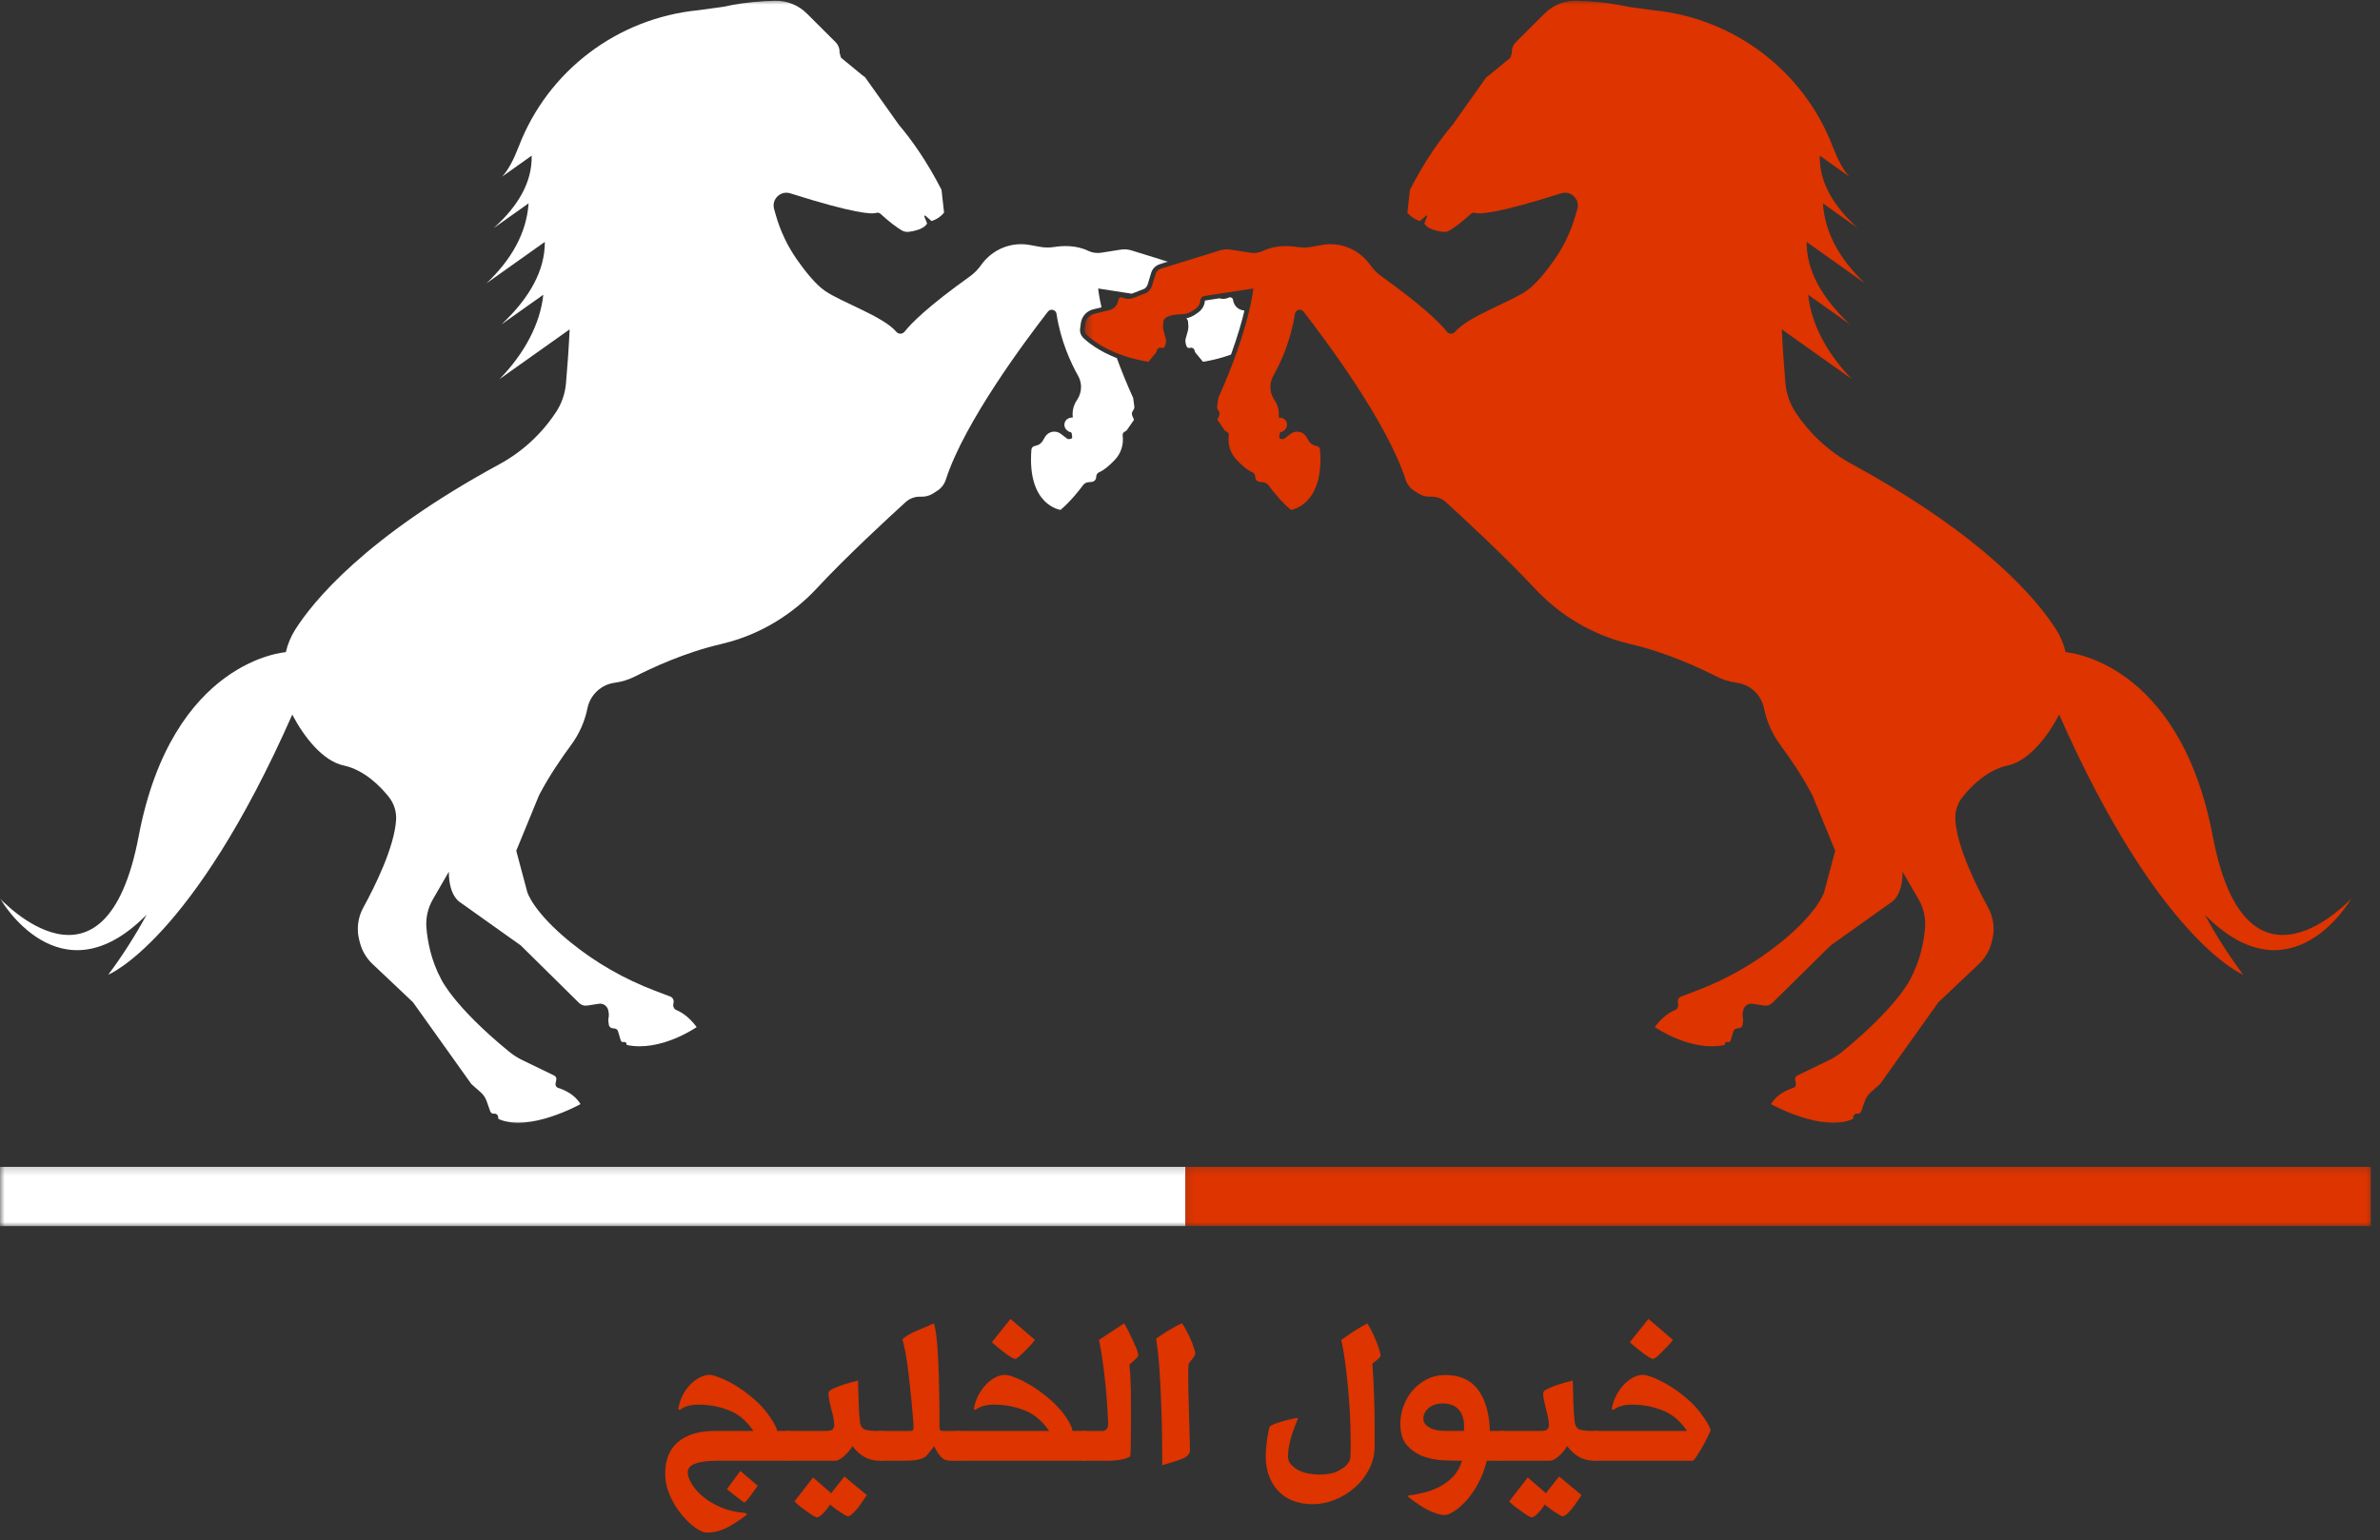
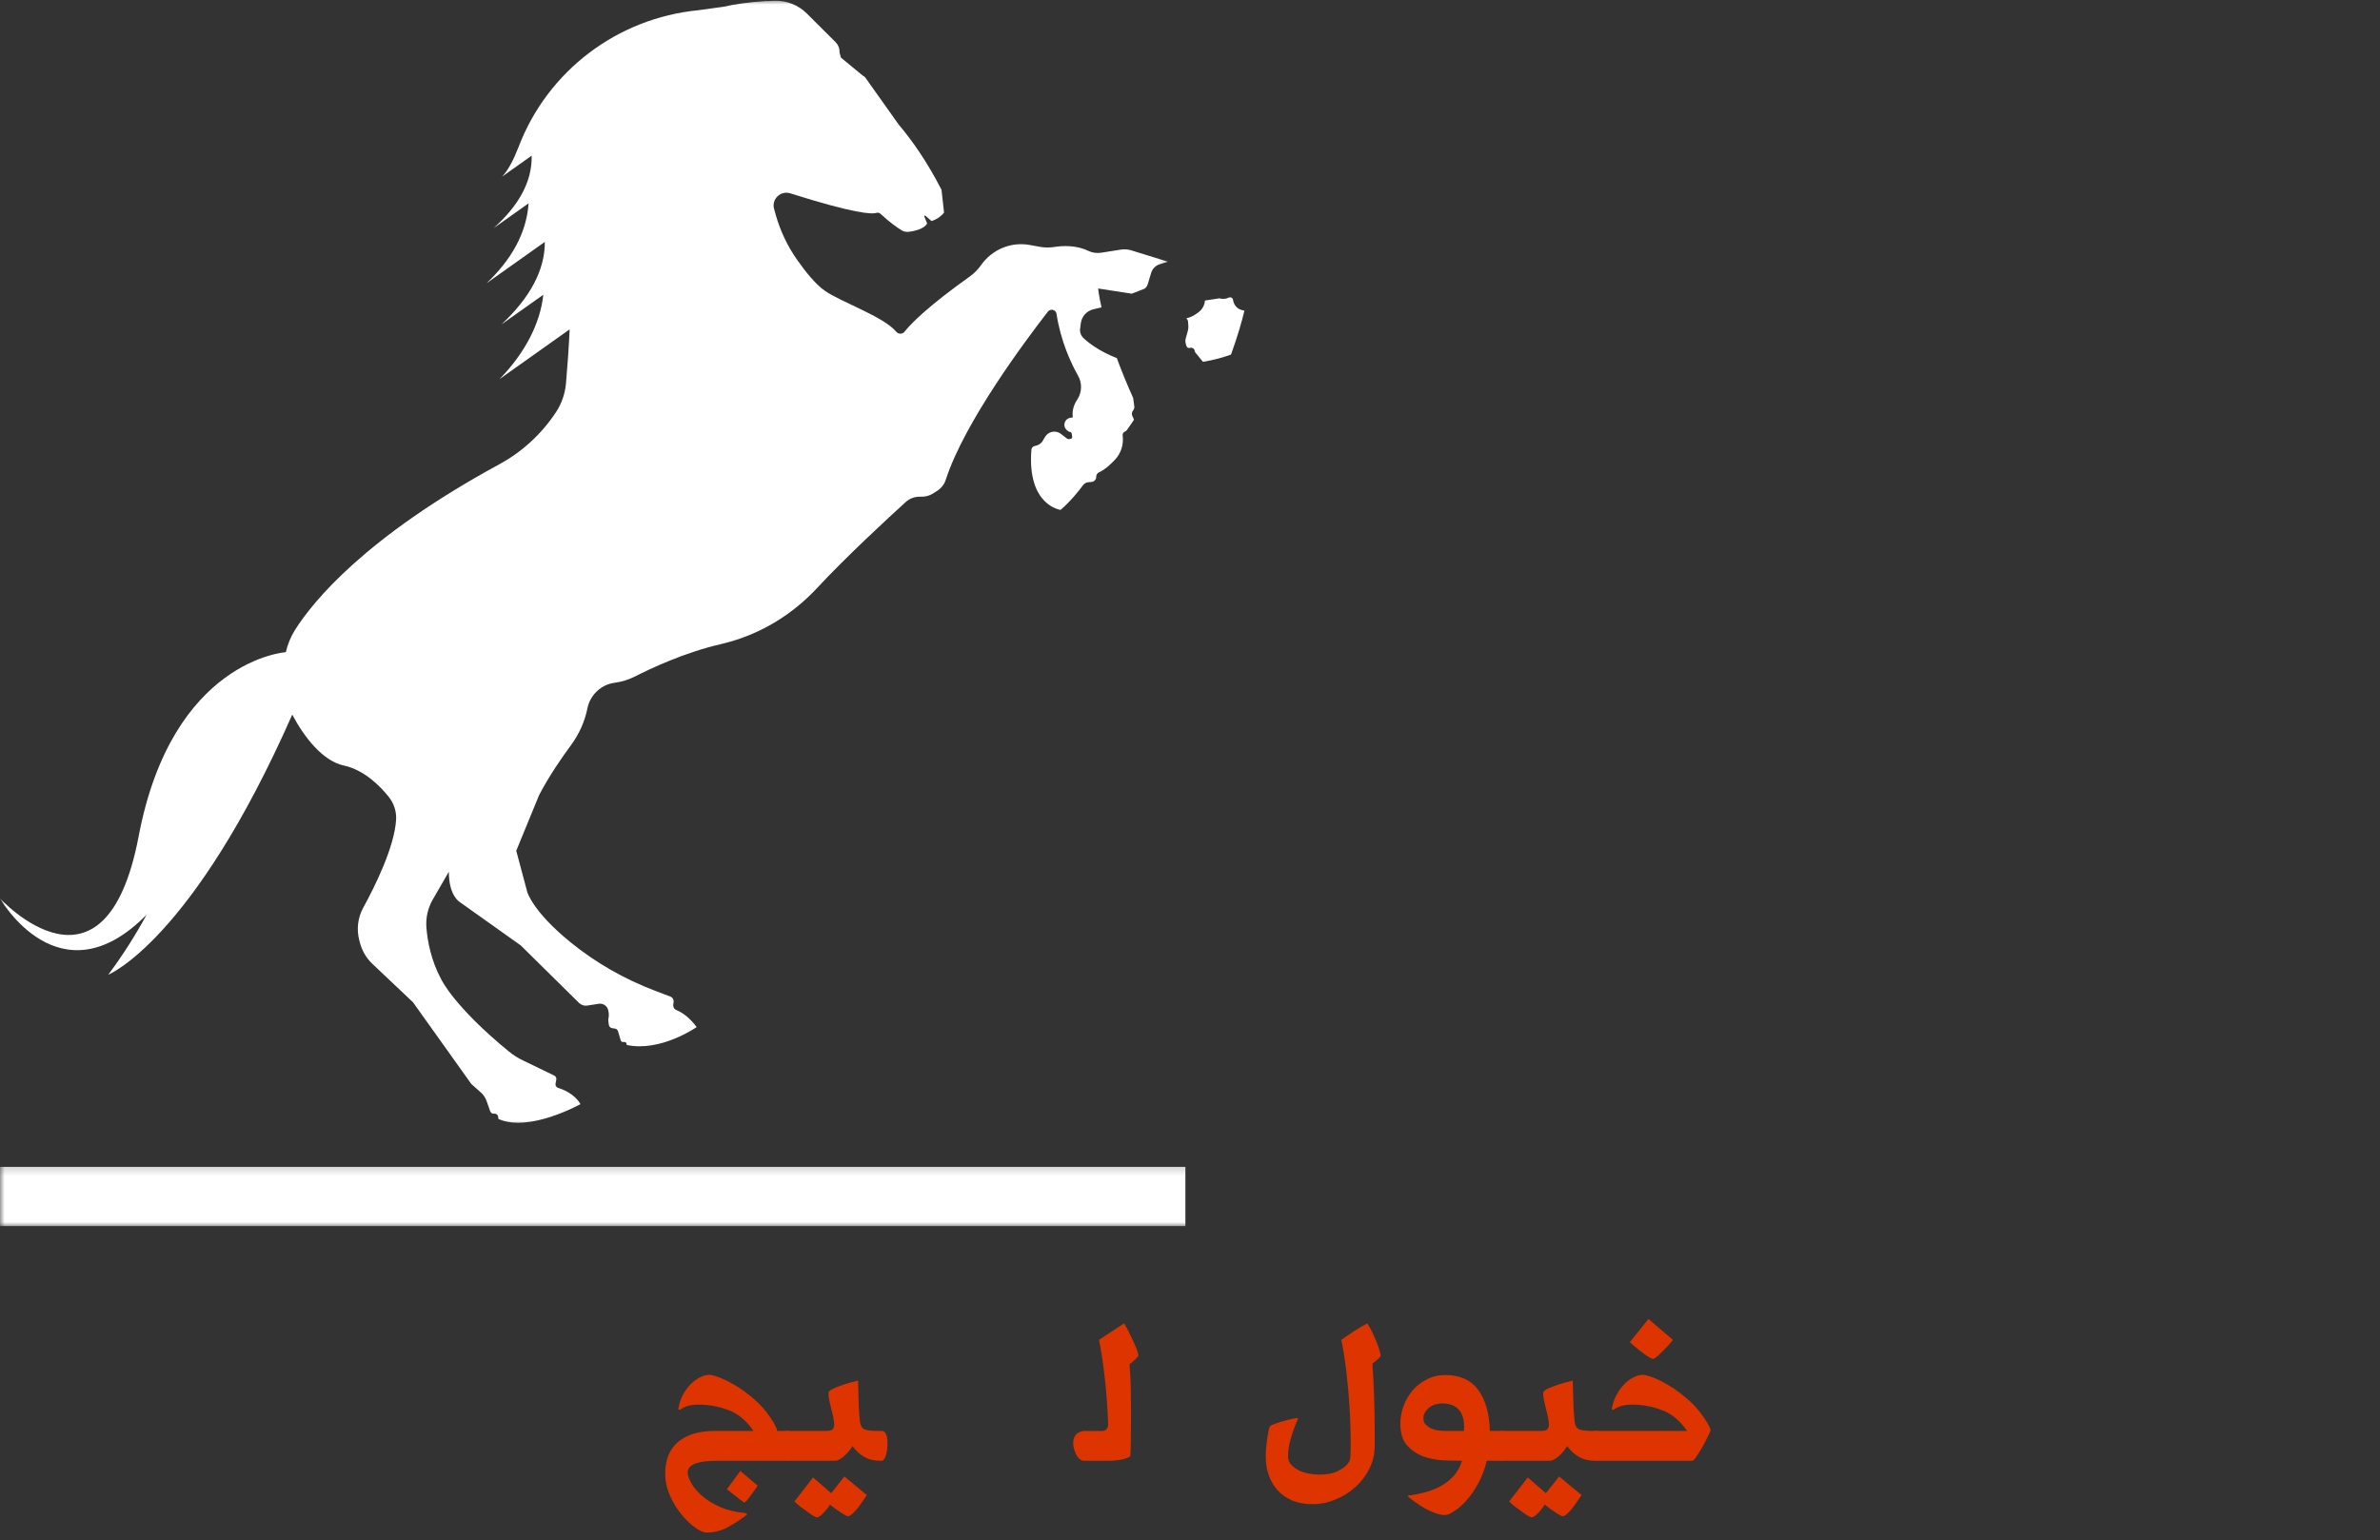
<svg xmlns="http://www.w3.org/2000/svg" width="258" height="167" viewBox="0 0 258 167" fill="none">
  <rect x="0" y="0" width="258" height="167" fill="#333333" stroke="none" />
  <path d="M134.9 33.686L134.603 33.613C134.087 33.483 133.743 33.04 133.665 32.514C133.65 32.41 133.582 32.322 133.488 32.27C133.4 32.228 133.29 32.228 133.197 32.27C132.884 32.431 132.52 32.441 132.181 32.348L130.645 32.582L130.613 32.618C130.582 33.118 130.301 33.603 129.853 33.905L129.551 34.113C129.259 34.311 128.936 34.441 128.598 34.514C128.749 34.65 128.78 34.785 128.785 34.863C128.785 34.936 128.79 35.004 128.801 35.077L128.806 35.118C128.842 35.384 128.827 35.66 128.754 35.921L128.577 36.556C128.415 36.973 128.551 37.374 128.65 37.587C128.697 37.686 128.796 37.743 128.905 37.728L129.082 37.707C129.29 37.676 129.483 37.827 129.504 38.04C129.514 38.118 129.551 38.191 129.603 38.254L130.405 39.228C131.582 39.04 132.592 38.759 133.447 38.441C134.16 36.467 134.618 34.868 134.9 33.686Z" fill="white" />
  <mask id="mask0_575_165" style="mask-type:luminance" maskUnits="userSpaceOnUse" x="0" y="0" width="127" height="123">
    <path d="M0 0H126.807V122.214H0V0Z" fill="white" />
  </mask>
  <g mask="url(#mask0_575_165)">
    <path d="M122.964 44.067L122.839 43.151C122.12 41.562 121.542 40.12 121.068 38.828C119.094 38.062 117.938 37.12 117.438 36.64C117.167 36.375 117.036 36 117.089 35.63L117.167 35.036C117.266 34.307 117.792 33.718 118.51 33.541L119.406 33.323C119.104 31.984 119.042 31.281 119.042 31.281L122.682 31.843L122.74 31.823L124.063 31.307C124.229 31.192 124.354 31.02 124.417 30.823L124.792 29.583C124.927 29.135 125.276 28.786 125.719 28.651L126.609 28.375L122.62 27.14C122.266 27.036 121.891 27.005 121.521 27.062L119.38 27.401C118.901 27.474 118.406 27.411 117.969 27.198C116.635 26.547 115.125 26.645 114.276 26.781C113.75 26.864 113.214 26.854 112.693 26.755L111.63 26.562C109.594 26.187 107.547 27.052 106.354 28.739C106.016 29.224 105.594 29.645 105.115 29.989C100.62 33.198 98.797 35.031 98.062 35.958C97.833 36.25 97.396 36.255 97.162 35.974C95.75 34.302 91.224 32.781 89.422 31.531C88.422 30.843 87.302 29.442 86.412 28.172C85.375 26.703 84.599 25.062 84.104 23.333L83.917 22.666C83.609 21.604 84.615 20.63 85.672 20.963C92.662 23.177 94.516 23.239 95 23.083C95.162 23.031 95.333 23.073 95.453 23.187C96.505 24.161 97.292 24.698 97.724 24.963C97.963 25.109 98.24 25.172 98.516 25.135C100.271 24.911 100.5 24.224 100.5 24.224L100.188 23.437L100.276 23.354L100.984 23.968C101.651 23.744 102.073 23.395 102.339 23.052L102.063 20.578C100.479 17.489 98.844 15.187 97.443 13.536L93.833 8.453L93.818 8.432C93.766 8.364 93.703 8.297 93.625 8.255L93.537 8.203L91.162 6.25L91.01 5.708V5.677C91.026 5.343 90.927 5.026 90.74 4.76L90.734 4.75V4.755C90.688 4.692 90.641 4.635 90.588 4.578L87.458 1.458C86.542 0.547 85.297 0.057 84.01 0.083C83.677 0.093 83.354 0.104 83.037 0.125L83.073 0.099L82.807 0.135C81.208 0.229 79.74 0.437 78.391 0.739L75.693 1.109C66.927 1.968 59.37 7.682 56.224 15.911C55.688 17.302 55.089 18.458 54.432 19.151L57.635 16.875C57.698 19.765 56.156 22.359 53.505 24.739L57.302 22.047C57.073 25.297 55.432 28.151 52.745 30.713L59.062 26.229C59.073 29.297 57.453 32.276 54.359 35.177L58.896 31.958C58.573 35.052 56.901 38.291 54.146 41.109L61.75 35.713C61.661 37.666 61.526 39.62 61.354 41.567C61.255 42.692 60.88 43.776 60.255 44.718L60.234 44.745C58.688 47.073 56.599 48.995 54.141 50.333C39.547 58.26 33.917 65.25 32 68.27C31.526 69.02 31.182 69.849 30.984 70.713C30.984 70.713 18.667 71.515 15.031 90.677C11.391 109.843 0 97.411 0 97.411C0 97.411 6.443 108.765 15.896 99.177C14.688 101.396 13.328 103.541 11.812 105.583L11.74 105.682C11.74 105.682 20.849 102.031 31.682 77.484C32.99 79.974 35.026 82.526 37.26 83C39.516 83.484 41.255 85.291 42.146 86.406C42.708 87.109 42.995 88 42.938 88.901C42.75 91.864 40.635 96.125 39.375 98.422C38.786 99.5 38.635 100.76 38.948 101.948L39.026 102.244C39.255 103.109 39.719 103.89 40.365 104.505L44.771 108.672L51.094 117.536L52.104 118.432C52.396 118.687 52.62 119.015 52.75 119.385L53.146 120.505C53.208 120.672 53.38 120.776 53.562 120.755H53.568C53.781 120.724 53.974 120.875 54 121.083L54.031 121.323C57.339 122.833 62.927 119.718 62.927 119.718C62.286 118.625 61.099 118.14 60.505 117.958C60.302 117.896 60.182 117.692 60.224 117.484L60.302 117.073C60.344 116.885 60.25 116.703 60.078 116.619L56.714 114.989C56.151 114.724 55.625 114.39 55.146 113.994C49.172 109.104 47.823 106.172 47.823 106.172C46.714 104.109 46.339 102.01 46.224 100.573C46.141 99.51 46.385 98.448 46.917 97.526L48.656 94.52C48.651 97.13 49.833 97.802 49.833 97.802L56.453 102.51L62.776 108.75C63.01 108.979 63.339 109.083 63.661 109.031L64.901 108.838C65.344 108.765 65.781 109.026 65.912 109.458C65.932 109.521 65.938 109.557 65.938 109.557C66.031 109.942 66 110.213 65.969 110.364C65.938 110.494 65.932 110.63 65.953 110.76L66 111.119C66.026 111.302 66.167 111.448 66.349 111.479L66.656 111.526C66.818 111.547 66.948 111.661 66.995 111.817L67.292 112.812C67.328 112.927 67.443 113.005 67.562 112.984L67.646 112.979C67.781 112.958 67.906 113.052 67.922 113.187L67.938 113.302C71.615 114.093 75.521 111.364 75.521 111.364C74.667 110.203 73.812 109.718 73.328 109.521C73.088 109.427 72.948 109.177 72.984 108.922L73.021 108.656C73.057 108.396 72.906 108.146 72.662 108.052L71 107.422C67.688 106.161 64.588 104.396 61.839 102.161C57.724 98.812 57.156 96.713 57.156 96.713L55.964 92.245L58.438 86.218C59.526 84.135 60.901 82.14 61.896 80.797C62.776 79.604 63.391 78.239 63.682 76.791C63.979 75.343 65.162 74.224 66.625 74.031C67.401 73.927 68.151 73.698 68.844 73.343C70.547 72.474 74.224 70.745 78.094 69.854C78.203 69.828 78.312 69.802 78.422 69.77C82.333 68.817 85.854 66.692 88.594 63.739C91.734 60.354 96.406 56.047 98.167 54.448C98.615 54.036 99.203 53.828 99.812 53.854C100.266 53.875 100.719 53.77 101.104 53.531L101.578 53.229C102.031 52.948 102.37 52.51 102.531 52.005C104.547 45.745 111.286 36.76 113.599 33.786C113.885 33.422 114.464 33.578 114.531 34.031C114.979 36.995 116.109 39.395 116.87 40.745C117.313 41.526 117.292 42.489 116.823 43.255L116.672 43.495C116.349 44.02 116.214 44.645 116.297 45.255L116.052 45.291C115.766 45.328 115.516 45.526 115.422 45.823C115.307 46.161 115.458 46.536 115.766 46.729L115.911 46.823C116.042 46.802 116.167 46.895 116.182 47.026L116.229 47.359C116.245 47.468 116.161 47.573 116.052 47.588L115.87 47.614C115.807 47.62 115.74 47.604 115.688 47.567L115 47.041C114.443 46.614 113.641 46.77 113.281 47.38L113.031 47.807C112.854 48.109 112.536 48.297 112.182 48.354C111.979 48.385 111.823 48.552 111.807 48.76C111.328 54.828 114.969 55.286 114.969 55.286C116.073 54.343 117.01 53.145 117.406 52.604C117.542 52.422 117.75 52.307 117.974 52.286L118.349 52.25C118.604 52.224 118.802 52.026 118.828 51.77L118.839 51.63C118.859 51.432 118.99 51.265 119.172 51.192C119.714 50.968 120.339 50.406 120.849 49.864C121.526 49.156 121.833 48.177 121.698 47.203C121.672 47.015 121.792 46.849 121.969 46.781C122.047 46.75 122.115 46.698 122.161 46.63C122.359 46.349 122.88 45.604 122.917 45.536C122.938 45.495 122.849 45.302 122.76 45.125C122.661 44.927 122.688 44.687 122.823 44.515C122.927 44.385 122.984 44.229 122.964 44.067Z" fill="white" />
  </g>
  <mask id="mask1_575_165" style="mask-type:luminance" maskUnits="userSpaceOnUse" x="117" y="0" width="140" height="123">
    <path d="M117.473 0H256.139V122.214H117.473V0Z" fill="white" />
  </mask>
  <g mask="url(#mask1_575_165)">
-     <path d="M117.581 35.698L117.659 35.099C117.727 34.578 118.113 34.151 118.623 34.026L120.3 33.614C120.816 33.484 121.159 33.041 121.238 32.515C121.253 32.411 121.321 32.323 121.415 32.27C121.503 32.229 121.613 32.229 121.701 32.27C122.081 32.458 122.529 32.442 122.92 32.286L124.29 31.75C124.581 31.573 124.79 31.291 124.889 30.963L125.264 29.729C125.352 29.437 125.576 29.213 125.863 29.125L132.284 27.14C132.639 27.036 133.014 27.005 133.383 27.062L135.524 27.401C136.003 27.474 136.498 27.411 136.935 27.198C138.269 26.547 139.779 26.645 140.628 26.781C141.154 26.864 141.685 26.854 142.212 26.755L143.274 26.562C145.31 26.187 147.357 27.052 148.55 28.739C148.889 29.224 149.31 29.645 149.79 29.989C154.284 33.198 156.107 35.031 156.842 35.958C157.071 36.25 157.508 36.255 157.743 35.974C159.149 34.302 163.68 32.781 165.477 31.531C166.482 30.843 167.602 29.442 168.493 28.172C169.529 26.703 170.305 25.062 170.795 23.333L170.988 22.666C171.29 21.604 170.29 20.63 169.232 20.963C162.243 23.177 160.389 23.239 159.904 23.083C159.743 23.031 159.571 23.073 159.451 23.187C158.394 24.161 157.613 24.698 157.18 24.963C156.941 25.109 156.665 25.172 156.383 25.135C154.633 24.911 154.404 24.224 154.404 24.224L154.722 23.437L154.628 23.354L153.92 23.968C153.253 23.744 152.831 23.395 152.566 23.052L152.842 20.578C154.425 17.489 156.06 15.187 157.462 13.536L161.066 8.453H161.071L161.087 8.432C161.139 8.364 161.201 8.297 161.279 8.255L161.368 8.203L163.743 6.25L163.894 5.708V5.677C163.878 5.343 163.972 5.026 164.165 4.76L164.17 4.75V4.755C164.217 4.692 164.264 4.635 164.316 4.578L167.451 1.458C168.363 0.547 169.607 0.057 170.894 0.083C171.227 0.093 171.55 0.104 171.868 0.125L171.831 0.099L172.097 0.135C173.696 0.229 175.165 0.437 176.514 0.739L179.212 1.109C187.977 1.968 195.534 7.682 198.68 15.911C199.217 17.302 199.816 18.458 200.472 19.151L197.269 16.875C197.206 19.765 198.748 22.359 201.399 24.739L197.607 22.047C197.831 25.297 199.472 28.151 202.159 30.713L195.842 26.229C195.831 29.297 197.451 32.276 200.545 35.177L196.008 31.958C196.331 35.052 198.003 38.291 200.758 41.109L193.154 35.713C193.243 37.666 193.378 39.62 193.55 41.567C193.649 42.692 194.029 43.776 194.649 44.718L194.67 44.745C196.217 47.073 198.305 48.995 200.764 50.333C215.357 58.26 220.988 65.25 222.899 68.27C223.378 69.02 223.722 69.849 223.92 70.713C223.92 70.713 236.238 71.515 239.873 90.677C243.514 109.843 254.904 97.411 254.904 97.411C254.904 97.411 248.462 108.765 239.008 99.177C240.217 101.396 241.576 103.541 243.092 105.583L243.165 105.682C243.165 105.682 234.055 102.031 223.222 77.484C221.915 79.974 219.878 82.526 217.644 83C215.389 83.484 213.649 85.291 212.758 86.406C212.196 87.109 211.909 88 211.967 88.901C212.154 91.864 214.269 96.125 215.529 98.422C216.118 99.5 216.269 100.76 215.956 101.948L215.878 102.244C215.649 103.109 215.185 103.89 214.54 104.505L210.133 108.672L203.81 117.536L202.8 118.432C202.508 118.687 202.284 119.015 202.154 119.385L201.758 120.505C201.696 120.672 201.524 120.776 201.342 120.755H201.337C201.128 120.724 200.93 120.875 200.904 121.083L200.873 121.323C197.566 122.833 191.977 119.718 191.977 119.718C192.618 118.625 193.805 118.14 194.399 117.958C194.602 117.896 194.722 117.692 194.68 117.484L194.597 117.073C194.56 116.885 194.654 116.703 194.826 116.619L198.191 114.989C198.753 114.724 199.274 114.39 199.758 113.994C205.732 109.104 207.081 106.172 207.081 106.172C208.191 104.109 208.566 102.01 208.68 100.573C208.764 99.51 208.519 98.448 207.988 97.526L206.248 94.52C206.253 97.13 205.071 97.802 205.071 97.802L198.451 102.51L192.123 108.75C191.894 108.979 191.566 109.083 191.243 109.031L189.998 108.838C189.56 108.765 189.123 109.026 188.993 109.458C188.972 109.521 188.967 109.557 188.967 109.557C188.873 109.942 188.899 110.213 188.941 110.364C188.967 110.494 188.972 110.63 188.951 110.76L188.904 111.119C188.878 111.302 188.738 111.448 188.555 111.479L188.243 111.526C188.087 111.547 187.956 111.661 187.909 111.817L187.613 112.812C187.576 112.927 187.462 113.005 187.342 112.984L187.258 112.979C187.123 112.958 186.998 113.052 186.982 113.187L186.967 113.302C183.29 114.093 179.383 111.364 179.383 111.364C180.238 110.203 181.092 109.718 181.576 109.521C181.816 109.427 181.956 109.177 181.92 108.922L181.883 108.656C181.847 108.396 181.998 108.146 182.243 108.052L183.904 107.422C187.217 106.161 190.316 104.396 193.066 102.161C197.18 98.812 197.748 96.713 197.748 96.713L198.941 92.245L196.462 86.218C195.378 84.135 194.003 82.14 193.008 80.797C192.128 79.604 191.519 78.239 191.222 76.791C190.925 75.343 189.743 74.224 188.279 74.031C187.508 73.927 186.753 73.698 186.06 73.343C184.357 72.474 180.68 70.745 176.81 69.854C176.701 69.828 176.592 69.802 176.482 69.77C172.571 68.817 169.05 66.692 166.31 63.739C163.165 60.354 158.498 56.047 156.738 54.448C156.29 54.036 155.701 53.828 155.092 53.854C154.639 53.875 154.185 53.77 153.8 53.531L153.326 53.229C152.873 52.948 152.534 52.51 152.373 52.005C150.357 45.745 143.618 36.76 141.305 33.786C141.019 33.422 140.441 33.578 140.373 34.031C139.925 36.995 138.795 39.395 138.034 40.745C137.592 41.526 137.613 42.489 138.081 43.255L138.232 43.495C138.555 44.02 138.691 44.645 138.607 45.255L138.852 45.291C139.139 45.328 139.389 45.526 139.488 45.823C139.597 46.161 139.446 46.536 139.139 46.729L138.993 46.823C138.863 46.802 138.738 46.895 138.722 47.026L138.675 47.359C138.659 47.468 138.743 47.573 138.852 47.588L139.034 47.614C139.097 47.62 139.159 47.604 139.212 47.567L139.904 47.041C140.462 46.614 141.264 46.77 141.623 47.38L141.873 47.807C142.05 48.109 142.368 48.297 142.722 48.354C142.925 48.385 143.081 48.552 143.097 48.76C143.576 54.828 139.935 55.286 139.935 55.286C138.831 54.343 137.894 53.145 137.498 52.604C137.363 52.422 137.154 52.307 136.93 52.286L136.555 52.25C136.3 52.224 136.097 52.026 136.076 51.77L136.066 51.63C136.045 51.432 135.915 51.265 135.732 51.192C135.191 50.968 134.566 50.406 134.055 49.864C133.378 49.156 133.071 48.177 133.206 47.203C133.232 47.015 133.113 46.849 132.935 46.781C132.857 46.75 132.784 46.698 132.738 46.63C132.545 46.349 132.024 45.604 131.988 45.536C131.972 45.495 132.055 45.302 132.144 45.125C132.243 44.927 132.217 44.687 132.081 44.515C131.977 44.385 131.92 44.229 131.941 44.067L132.066 43.151C135.488 35.552 135.863 31.281 135.863 31.281L130.571 32.093C130.316 32.13 130.128 32.338 130.113 32.593C130.092 32.963 129.878 33.291 129.571 33.5L129.269 33.708C128.93 33.937 128.524 34.062 128.113 34.073C126.316 34.099 126.128 34.672 126.118 34.864C126.113 34.937 126.113 35.005 126.102 35.078L126.097 35.12C126.06 35.385 126.076 35.661 126.149 35.922L126.326 36.557C126.488 36.974 126.357 37.375 126.253 37.588C126.206 37.687 126.107 37.745 125.998 37.729L125.821 37.708C125.613 37.677 125.42 37.828 125.399 38.041C125.389 38.12 125.352 38.192 125.3 38.255L124.498 39.229C120.508 38.583 118.446 36.922 117.779 36.281C117.623 36.13 117.55 35.911 117.581 35.698Z" fill="#DD3400" />
-   </g>
+     </g>
  <mask id="mask2_575_165" style="mask-type:luminance" maskUnits="userSpaceOnUse" x="0" y="126" width="130" height="7">
    <path d="M0 126.211H129.474V132.997H0V126.211Z" fill="white" />
  </mask>
  <g mask="url(#mask2_575_165)">
    <path d="M128.5 132.941H0V126.52H128.5V132.941Z" fill="white" />
  </g>
  <mask id="mask3_575_165" style="mask-type:luminance" maskUnits="userSpaceOnUse" x="128" y="126" width="130" height="7">
    <path d="M128.141 126.211H257.474V132.997H128.141V126.211Z" fill="white" />
  </mask>
  <g mask="url(#mask3_575_165)">
-     <path d="M257.005 132.941H128.5V126.52H257.005V132.941Z" fill="#DD3400" />
-   </g>
+     </g>
  <path d="M80.257 159.487L82.132 161.091C82.117 161.133 82.038 161.242 81.903 161.424C81.778 161.602 81.637 161.799 81.486 162.008C81.33 162.227 81.179 162.43 81.028 162.612C80.872 162.789 80.768 162.888 80.716 162.904C80.658 162.904 80.559 162.846 80.424 162.737C80.283 162.638 80.117 162.513 79.924 162.362C79.742 162.221 79.549 162.07 79.341 161.904C79.143 161.747 78.966 161.602 78.799 161.466L80.257 159.487ZM77.778 158.383C75.622 158.383 74.549 158.805 74.549 159.654C74.549 159.971 74.679 160.362 74.945 160.82C75.205 161.289 75.596 161.747 76.111 162.195C76.637 162.654 77.288 163.055 78.07 163.404C78.861 163.747 79.768 163.966 80.799 164.049L81.007 164.195C80.424 164.664 79.757 165.112 79.007 165.529C78.257 165.956 77.45 166.174 76.591 166.174C76.268 166.174 75.861 165.992 75.361 165.633C74.861 165.284 74.367 164.81 73.882 164.216C73.393 163.633 72.976 162.951 72.632 162.174C72.283 161.393 72.111 160.596 72.111 159.779C72.111 158.279 72.575 157.133 73.507 156.341C74.45 155.549 75.768 155.154 77.466 155.154H81.674C80.924 154.044 80.028 153.294 78.986 152.904C77.955 152.503 76.872 152.299 75.736 152.299C75.32 152.299 74.945 152.341 74.611 152.424C74.288 152.508 73.976 152.664 73.674 152.883L73.528 152.779C73.622 152.211 73.788 151.695 74.028 151.237C74.278 150.779 74.554 150.398 74.861 150.091C75.179 149.773 75.518 149.523 75.882 149.341C76.242 149.164 76.58 149.07 76.903 149.07C77.137 149.07 77.518 149.174 78.049 149.383C78.591 149.591 79.179 149.893 79.82 150.279C80.455 150.669 81.101 151.148 81.757 151.716C82.408 152.273 82.976 152.914 83.466 153.633C83.726 154.008 83.924 154.331 84.049 154.591C84.174 154.857 84.236 155.044 84.236 155.154H85.382C85.617 155.154 85.788 155.299 85.903 155.591C86.012 155.883 86.07 156.148 86.07 156.383C86.07 156.607 86.038 156.836 85.986 157.07C85.945 157.31 85.887 157.523 85.82 157.716C85.762 157.914 85.695 158.07 85.611 158.195C85.528 158.32 85.45 158.383 85.382 158.383H77.778Z" fill="#DD3400" />
  <path d="M88.14 160.195L90.098 161.904L91.536 160.091L93.973 162.112C93.932 162.154 93.833 162.289 93.682 162.529C93.525 162.763 93.353 163.013 93.161 163.279C92.963 163.555 92.749 163.805 92.515 164.029C92.291 164.263 92.088 164.388 91.911 164.404C91.828 164.404 91.588 164.279 91.203 164.029C90.812 163.789 90.4 163.492 89.973 163.133C89.765 163.477 89.525 163.784 89.265 164.049C88.999 164.326 88.765 164.487 88.557 164.529C88.499 164.529 88.374 164.471 88.182 164.362C87.999 164.263 87.791 164.122 87.557 163.945C87.317 163.779 87.067 163.596 86.807 163.404C86.557 163.206 86.328 163.008 86.119 162.799L88.14 160.195ZM95.307 158.383C94.166 158.383 93.203 157.857 92.411 156.799C92.145 157.232 91.828 157.607 91.453 157.924C91.078 158.232 90.786 158.383 90.578 158.383H85.39C85.239 158.383 85.046 158.216 84.807 157.883C84.557 157.549 84.432 157.029 84.432 156.32C84.432 155.893 84.531 155.591 84.723 155.424C84.921 155.247 85.14 155.154 85.39 155.154H89.515C89.916 155.154 90.166 155.091 90.265 154.966C90.374 154.831 90.432 154.685 90.432 154.529C90.432 154.31 90.4 154.049 90.348 153.758C90.291 153.466 90.223 153.174 90.14 152.883C90.067 152.591 89.999 152.299 89.932 152.008C89.859 151.706 89.817 151.419 89.807 151.154C89.807 150.987 89.848 150.872 89.932 150.799C90.015 150.716 90.187 150.622 90.453 150.508C90.796 150.357 91.145 150.227 91.494 150.112C91.838 149.987 92.348 149.852 93.015 149.695C93.041 150.487 93.062 151.253 93.078 151.987C93.088 152.711 93.14 153.44 93.223 154.174C93.291 154.664 93.499 154.945 93.848 155.029C94.208 155.112 94.624 155.154 95.098 155.154H95.64C95.807 155.154 95.937 155.268 96.036 155.487C96.145 155.695 96.203 155.997 96.203 156.383C96.203 157.091 96.13 157.607 95.994 157.924C95.853 158.232 95.734 158.383 95.64 158.383H95.307Z" fill="#DD3400" />
-   <path d="M103.97 155.155C104.413 155.155 104.637 155.566 104.637 156.384C104.637 156.983 104.564 157.467 104.428 157.842C104.288 158.207 104.137 158.384 103.97 158.384H103.116C102.96 158.384 102.809 158.374 102.658 158.342C102.501 158.316 102.355 158.254 102.22 158.155C102.079 158.046 101.928 157.884 101.762 157.676C101.605 157.467 101.439 157.176 101.262 156.801L101.074 157.051C100.876 157.316 100.704 157.54 100.553 157.717C100.413 157.884 100.241 158.02 100.033 158.113C99.824 158.197 99.553 158.27 99.22 158.322C98.887 158.363 98.434 158.384 97.866 158.384H95.637C95.543 158.384 95.408 158.337 95.241 158.238C95.074 158.129 94.918 157.983 94.762 157.801C94.611 157.624 94.481 157.415 94.366 157.176C94.257 156.926 94.199 156.671 94.199 156.405C94.199 156.046 94.335 155.749 94.595 155.509C94.861 155.275 95.21 155.155 95.637 155.155H98.616C98.793 155.155 98.908 155.129 98.949 155.072C99.001 155.004 99.033 154.874 99.033 154.676C99.033 154.608 99.017 154.379 98.991 153.988C98.96 153.603 98.918 153.124 98.866 152.551C98.824 151.983 98.762 151.353 98.678 150.655C98.606 149.962 98.533 149.275 98.449 148.592C98.366 147.915 98.267 147.275 98.158 146.676C98.043 146.082 97.934 145.587 97.824 145.197C98.059 145.004 98.288 144.842 98.512 144.717C98.746 144.582 98.991 144.457 99.241 144.342C99.501 144.233 99.788 144.113 100.095 143.988C100.397 143.853 100.783 143.686 101.241 143.488C101.376 143.947 101.48 144.546 101.553 145.28C101.621 146.02 101.678 146.853 101.72 147.78C101.762 148.697 101.788 149.686 101.803 150.738C101.829 151.78 101.845 152.853 101.845 153.947V154.738C101.845 154.895 101.871 155.004 101.928 155.072C101.98 155.129 102.116 155.155 102.324 155.155H103.97Z" fill="#DD3400" />
-   <path d="M109.544 143.008L112.189 145.279C112.158 145.336 112.049 145.477 111.856 145.695C111.674 145.904 111.465 146.128 111.231 146.362C110.992 146.602 110.762 146.82 110.544 147.029C110.32 147.227 110.153 147.331 110.044 147.341C109.971 147.341 109.846 147.294 109.669 147.195C109.486 147.086 109.283 146.956 109.064 146.799C108.856 146.633 108.632 146.461 108.398 146.279C108.158 146.086 107.945 145.904 107.752 145.737L107.523 145.529L109.544 143.008ZM103.96 158.383C103.908 158.383 103.83 158.299 103.731 158.133C103.622 157.966 103.518 157.758 103.419 157.508C103.325 157.258 103.242 157.003 103.169 156.737C103.101 156.461 103.064 156.206 103.064 155.966C103.064 155.424 103.367 155.154 103.96 155.154H113.731C112.965 154.044 112.064 153.294 111.023 152.904C109.992 152.503 108.908 152.299 107.773 152.299C107.367 152.299 107.002 152.341 106.669 152.424C106.335 152.508 106.012 152.664 105.71 152.883L105.564 152.779C105.658 152.211 105.835 151.695 106.085 151.237C106.335 150.779 106.611 150.398 106.919 150.091C107.221 149.773 107.554 149.523 107.919 149.341C108.278 149.164 108.617 149.07 108.939 149.07C109.189 149.07 109.575 149.174 110.106 149.383C110.632 149.591 111.215 149.893 111.856 150.279C112.492 150.669 113.137 151.148 113.794 151.716C114.46 152.273 115.044 152.914 115.544 153.633C116.012 154.331 116.252 154.836 116.252 155.154H117.46C117.721 155.154 117.903 155.273 118.002 155.508C118.096 155.732 118.148 156.003 118.148 156.32C118.148 156.477 118.132 156.664 118.106 156.883C118.075 157.107 118.033 157.336 117.981 157.57C117.924 157.794 117.846 157.987 117.752 158.154C117.669 158.31 117.57 158.383 117.46 158.383H103.96Z" fill="#DD3400" />
  <path d="M121.859 143.488C122.077 143.853 122.281 144.228 122.463 144.613C122.656 145.004 122.822 145.358 122.963 145.676C123.114 145.999 123.223 146.275 123.296 146.509C123.364 146.749 123.4 146.895 123.4 146.947C123.4 147.02 123.348 147.103 123.255 147.197C123.171 147.296 123.067 147.4 122.942 147.509C122.827 147.608 122.723 147.697 122.63 147.78C122.531 147.853 122.468 147.905 122.442 147.947C122.525 148.811 122.572 149.733 122.588 150.717C122.598 151.691 122.609 152.561 122.609 153.322C122.609 154.488 122.598 155.426 122.588 156.134C122.588 156.832 122.567 157.421 122.525 157.905C122.359 158.02 122.15 158.108 121.9 158.176C121.661 158.249 121.411 158.296 121.15 158.322C120.885 158.353 120.614 158.374 120.338 158.384C120.057 158.384 119.807 158.384 119.588 158.384H117.4C117.067 158.29 116.812 158.04 116.63 157.634C116.437 157.233 116.338 156.842 116.338 156.467C116.338 155.707 116.713 155.27 117.463 155.155H119.505C119.671 155.155 119.817 155.092 119.942 154.967C120.067 154.842 120.13 154.65 120.13 154.384C120.088 153.374 120.031 152.426 119.963 151.551C119.906 150.676 119.817 149.775 119.692 148.842C119.609 148.124 119.515 147.457 119.421 146.842C119.322 146.217 119.223 145.697 119.13 145.28L121.859 143.488Z" fill="#DD3400" />
-   <path d="M125.326 145.134C125.378 145.092 125.524 144.999 125.764 144.842C125.998 144.676 126.264 144.504 126.555 144.322C126.847 144.145 127.139 143.978 127.43 143.822C127.732 143.655 127.977 143.546 128.16 143.488C128.41 143.895 128.623 144.28 128.805 144.655C128.982 145.02 129.128 145.342 129.243 145.634C129.352 145.926 129.436 146.171 129.493 146.363C129.545 146.546 129.576 146.665 129.576 146.717C129.576 146.832 129.54 146.941 129.472 147.051C129.415 147.15 129.337 147.254 129.243 147.363C129.16 147.462 129.081 147.551 129.014 147.634C128.941 147.717 128.894 147.79 128.868 147.842C128.826 148.04 128.805 148.405 128.805 148.947C128.805 149.462 128.811 150.082 128.826 150.801C128.852 151.509 128.873 152.259 128.889 153.051C128.915 153.832 128.936 154.592 128.951 155.342C128.977 156.092 128.993 156.733 128.993 157.259C128.993 157.634 128.727 157.936 128.201 158.155C127.686 158.363 126.951 158.598 125.993 158.863C125.993 157.879 125.982 156.801 125.972 155.634C125.956 154.457 125.92 153.249 125.868 152.009C125.826 150.775 125.764 149.566 125.68 148.384C125.597 147.207 125.477 146.124 125.326 145.134Z" fill="#DD3400" />
  <path d="M148.232 143.488C148.451 143.853 148.654 144.228 148.836 144.613C149.013 145.004 149.169 145.358 149.294 145.676C149.419 145.999 149.508 146.275 149.565 146.509C149.633 146.749 149.669 146.895 149.669 146.947C149.669 147.02 149.628 147.103 149.544 147.197C149.461 147.296 149.362 147.384 149.253 147.467C149.138 147.551 149.034 147.634 148.94 147.717C148.841 147.79 148.784 147.842 148.773 147.884C148.867 149.15 148.93 150.379 148.961 151.572C149.003 152.754 149.023 153.947 149.023 155.155V156.738C149.023 157.645 148.826 158.478 148.44 159.259C148.049 160.035 147.534 160.702 146.898 161.259C146.273 161.827 145.555 162.27 144.753 162.592C143.945 162.926 143.128 163.092 142.294 163.092C141.461 163.092 140.721 162.957 140.086 162.697C139.461 162.431 138.93 162.061 138.503 161.592C138.086 161.134 137.763 160.592 137.544 159.967C137.32 159.342 137.211 158.676 137.211 157.967C137.211 157.775 137.216 157.525 137.232 157.217C137.258 156.9 137.294 156.582 137.336 156.259C137.378 155.926 137.424 155.624 137.482 155.342C137.534 155.051 137.591 154.822 137.648 154.655C137.826 154.53 138.044 154.426 138.294 154.342C138.555 154.249 138.826 154.165 139.107 154.092C139.383 154.009 139.654 153.941 139.919 153.884C140.18 153.832 140.404 153.78 140.586 153.738L140.711 153.822C140.388 154.546 140.128 155.27 139.919 155.988C139.721 156.712 139.628 157.353 139.628 157.905C139.628 158.28 139.742 158.582 139.982 158.822C140.216 159.072 140.503 159.28 140.836 159.447C141.18 159.613 141.544 159.723 141.919 159.78C142.294 159.848 142.633 159.884 142.94 159.884C143.784 159.884 144.43 159.78 144.878 159.572C145.32 159.363 145.654 159.155 145.878 158.947C146.013 158.822 146.117 158.697 146.19 158.572C146.273 158.457 146.326 158.337 146.357 158.197C146.383 158.046 146.398 157.858 146.398 157.634C146.409 157.415 146.419 157.145 146.419 156.822C146.419 155.254 146.378 153.842 146.294 152.592C146.221 151.342 146.112 150.092 145.961 148.842C145.878 148.124 145.784 147.457 145.69 146.842C145.591 146.217 145.492 145.697 145.398 145.28C145.549 145.171 145.753 145.03 146.003 144.863C146.263 144.686 146.529 144.504 146.794 144.322C147.07 144.145 147.336 143.983 147.586 143.842C147.846 143.691 148.065 143.572 148.232 143.488Z" fill="#DD3400" />
  <path d="M154.301 153.798C154.301 154.079 154.389 154.309 154.572 154.486C154.764 154.668 154.988 154.814 155.238 154.923C155.488 155.022 155.749 155.085 156.03 155.111C156.322 155.142 156.572 155.152 156.78 155.152H158.676C158.702 155.085 158.717 154.934 158.717 154.694C158.717 153.902 158.52 153.288 158.134 152.84C157.743 152.397 157.16 152.173 156.384 152.173C155.759 152.173 155.249 152.34 154.863 152.673C154.488 153.007 154.301 153.382 154.301 153.798ZM158.488 158.382C157.905 158.382 157.223 158.371 156.447 158.34C155.681 158.298 154.952 158.152 154.259 157.902C153.577 157.642 152.993 157.236 152.509 156.694C152.035 156.152 151.801 155.382 151.801 154.382C151.801 153.746 151.91 153.111 152.134 152.486C152.368 151.85 152.697 151.277 153.113 150.777C153.54 150.277 154.056 149.876 154.655 149.569C155.264 149.251 155.936 149.09 156.676 149.09C158.259 149.09 159.447 149.626 160.238 150.694C161.03 151.767 161.452 153.251 161.509 155.152H162.863C163.072 155.152 163.217 155.272 163.301 155.507C163.384 155.746 163.426 156.001 163.426 156.277C163.426 157.043 163.353 157.585 163.217 157.902C163.077 158.225 162.957 158.382 162.863 158.382H161.176C160.936 159.34 160.613 160.184 160.197 160.923C159.79 161.658 159.363 162.267 158.905 162.757C158.447 163.257 158.009 163.632 157.592 163.882C157.186 164.142 156.863 164.277 156.613 164.277C156.207 164.277 155.665 164.121 154.988 163.819C154.322 163.512 153.54 163.007 152.655 162.298C152.655 162.267 152.655 162.241 152.655 162.215C152.665 162.184 152.676 162.163 152.676 162.152C153.202 162.095 153.759 161.991 154.342 161.84C154.926 161.699 155.488 161.491 156.03 161.215C156.582 160.934 157.077 160.569 157.509 160.111C157.952 159.652 158.28 159.074 158.488 158.382Z" fill="#DD3400" />
  <path d="M165.618 160.195L167.577 161.904L169.014 160.091L171.452 162.112C171.41 162.154 171.311 162.289 171.16 162.529C171.004 162.763 170.832 163.013 170.639 163.279C170.441 163.555 170.228 163.805 169.993 164.029C169.77 164.263 169.566 164.388 169.389 164.404C169.306 164.404 169.066 164.279 168.681 164.029C168.29 163.789 167.879 163.492 167.452 163.133C167.243 163.477 167.004 163.784 166.743 164.049C166.478 164.326 166.243 164.487 166.035 164.529C165.978 164.529 165.853 164.471 165.66 164.362C165.478 164.263 165.27 164.122 165.035 163.945C164.796 163.779 164.546 163.596 164.285 163.404C164.035 163.206 163.806 163.008 163.598 162.799L165.618 160.195ZM172.785 158.383C171.645 158.383 170.681 157.857 169.889 156.799C169.624 157.232 169.306 157.607 168.931 157.924C168.556 158.232 168.264 158.383 168.056 158.383H162.868C162.717 158.383 162.525 158.216 162.285 157.883C162.035 157.549 161.91 157.029 161.91 156.32C161.91 155.893 162.009 155.591 162.202 155.424C162.4 155.247 162.618 155.154 162.868 155.154H166.993C167.395 155.154 167.645 155.091 167.743 154.966C167.853 154.831 167.91 154.685 167.91 154.529C167.91 154.31 167.879 154.049 167.827 153.758C167.77 153.466 167.702 153.174 167.618 152.883C167.546 152.591 167.478 152.299 167.41 152.008C167.337 151.706 167.296 151.419 167.285 151.154C167.285 150.987 167.327 150.872 167.41 150.799C167.493 150.716 167.665 150.622 167.931 150.508C168.275 150.357 168.624 150.227 168.973 150.112C169.316 149.987 169.827 149.852 170.493 149.695C170.52 150.487 170.54 151.253 170.556 151.987C170.566 152.711 170.618 153.44 170.702 154.174C170.77 154.664 170.978 154.945 171.327 155.029C171.686 155.112 172.103 155.154 172.577 155.154H173.118C173.285 155.154 173.415 155.268 173.514 155.487C173.624 155.695 173.681 155.997 173.681 156.383C173.681 157.091 173.608 157.607 173.473 157.924C173.332 158.232 173.212 158.383 173.118 158.383H172.785Z" fill="#DD3400" />
  <path d="M178.7 143.008L181.346 145.279C181.314 145.336 181.205 145.477 181.012 145.695C180.83 145.904 180.622 146.128 180.387 146.362C180.148 146.602 179.919 146.82 179.7 147.029C179.476 147.227 179.309 147.331 179.2 147.341C179.127 147.341 179.002 147.294 178.825 147.195C178.643 147.086 178.439 146.956 178.221 146.799C178.012 146.633 177.788 146.461 177.554 146.279C177.314 146.086 177.101 145.904 176.908 145.737L176.679 145.529L178.7 143.008ZM173.117 158.383C173.064 158.383 172.887 158.237 172.596 157.945C172.304 157.654 172.075 157.122 171.908 156.341C171.981 155.549 172.382 155.154 173.117 155.154H182.887C182.122 154.044 181.221 153.294 180.179 152.904C179.148 152.503 178.064 152.299 176.929 152.299C176.523 152.299 176.158 152.341 175.825 152.424C175.492 152.508 175.169 152.664 174.867 152.883L174.721 152.779C174.814 152.211 174.992 151.695 175.242 151.237C175.492 150.779 175.768 150.398 176.075 150.091C176.377 149.773 176.71 149.523 177.075 149.341C177.434 149.164 177.773 149.07 178.096 149.07C178.346 149.07 178.731 149.174 179.262 149.383C179.788 149.591 180.372 149.893 181.012 150.279C181.648 150.669 182.294 151.148 182.95 151.716C183.601 152.273 184.169 152.914 184.658 153.633C184.919 154.008 185.117 154.32 185.242 154.57C185.367 154.81 185.429 154.982 185.429 155.091C185.429 155.133 185.346 155.331 185.179 155.674C185.012 156.023 184.814 156.398 184.596 156.799C184.372 157.19 184.148 157.549 183.929 157.883C183.721 158.216 183.564 158.383 183.471 158.383H173.117Z" fill="#DD3400" />
</svg>